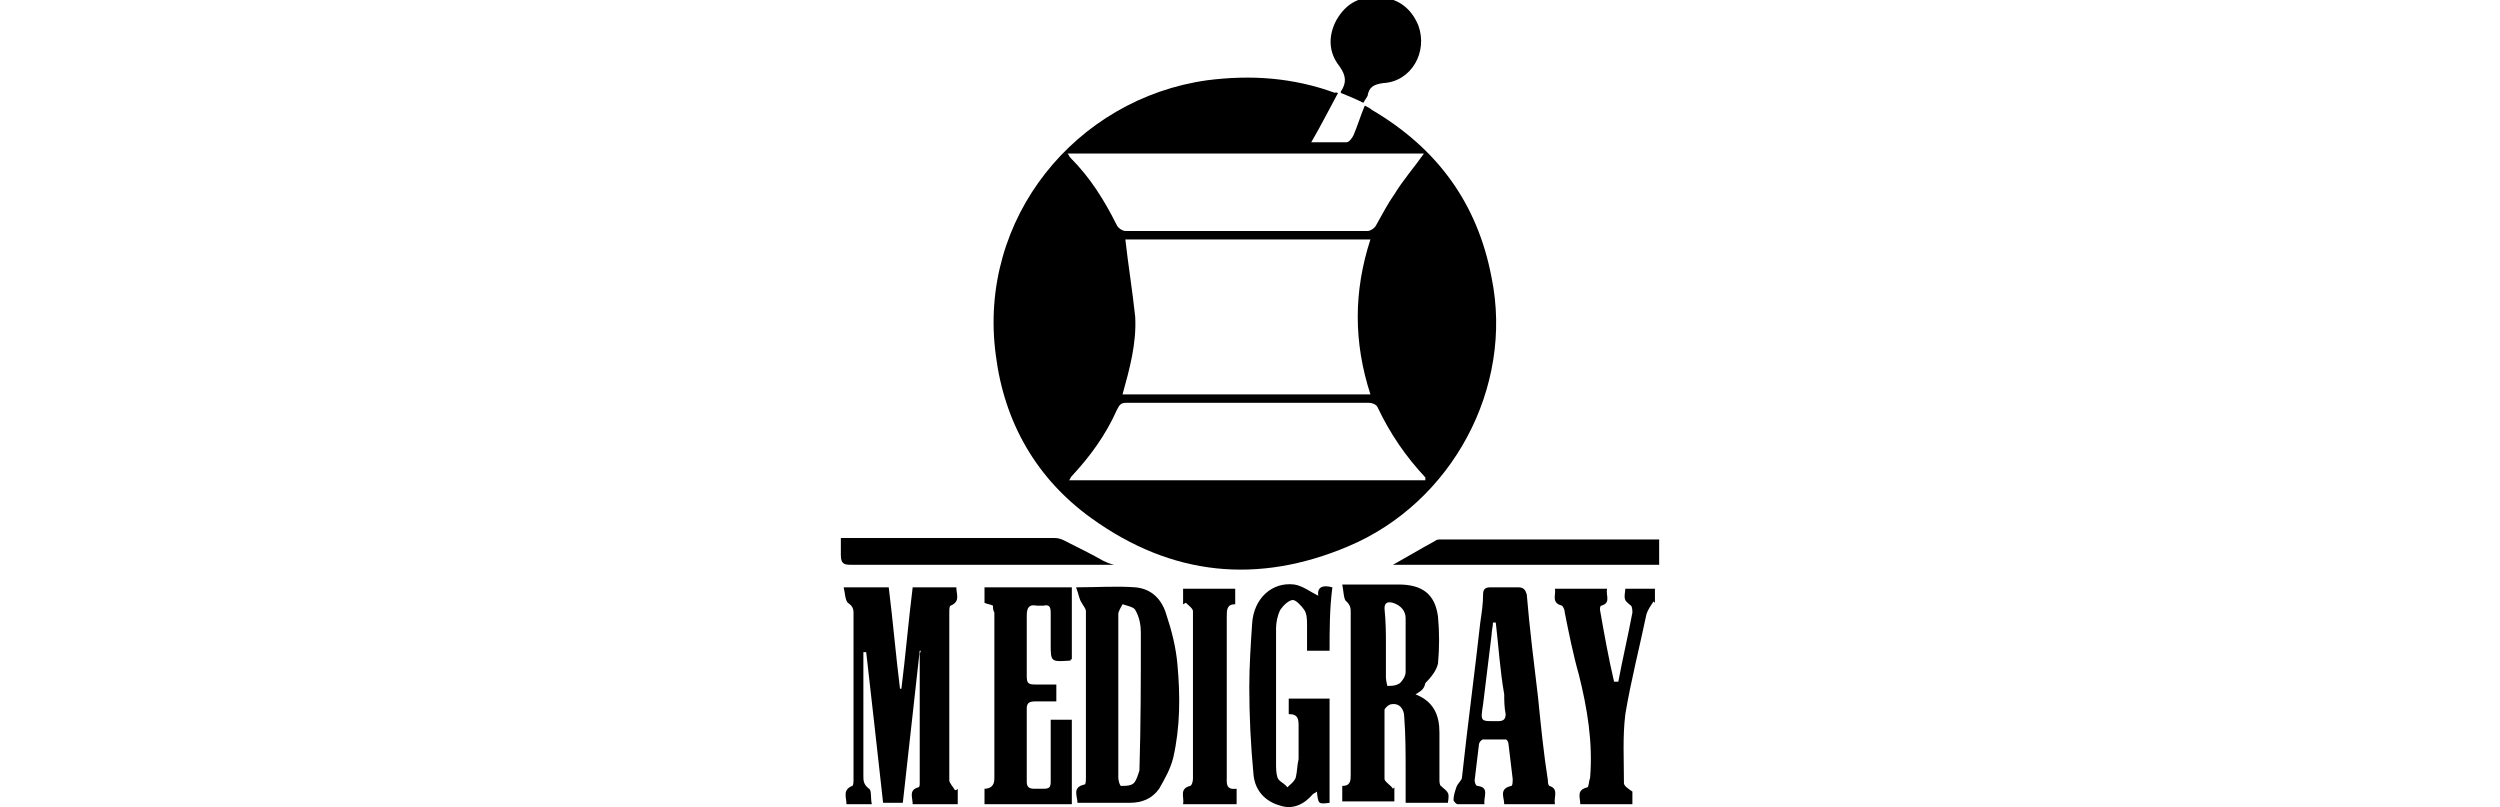
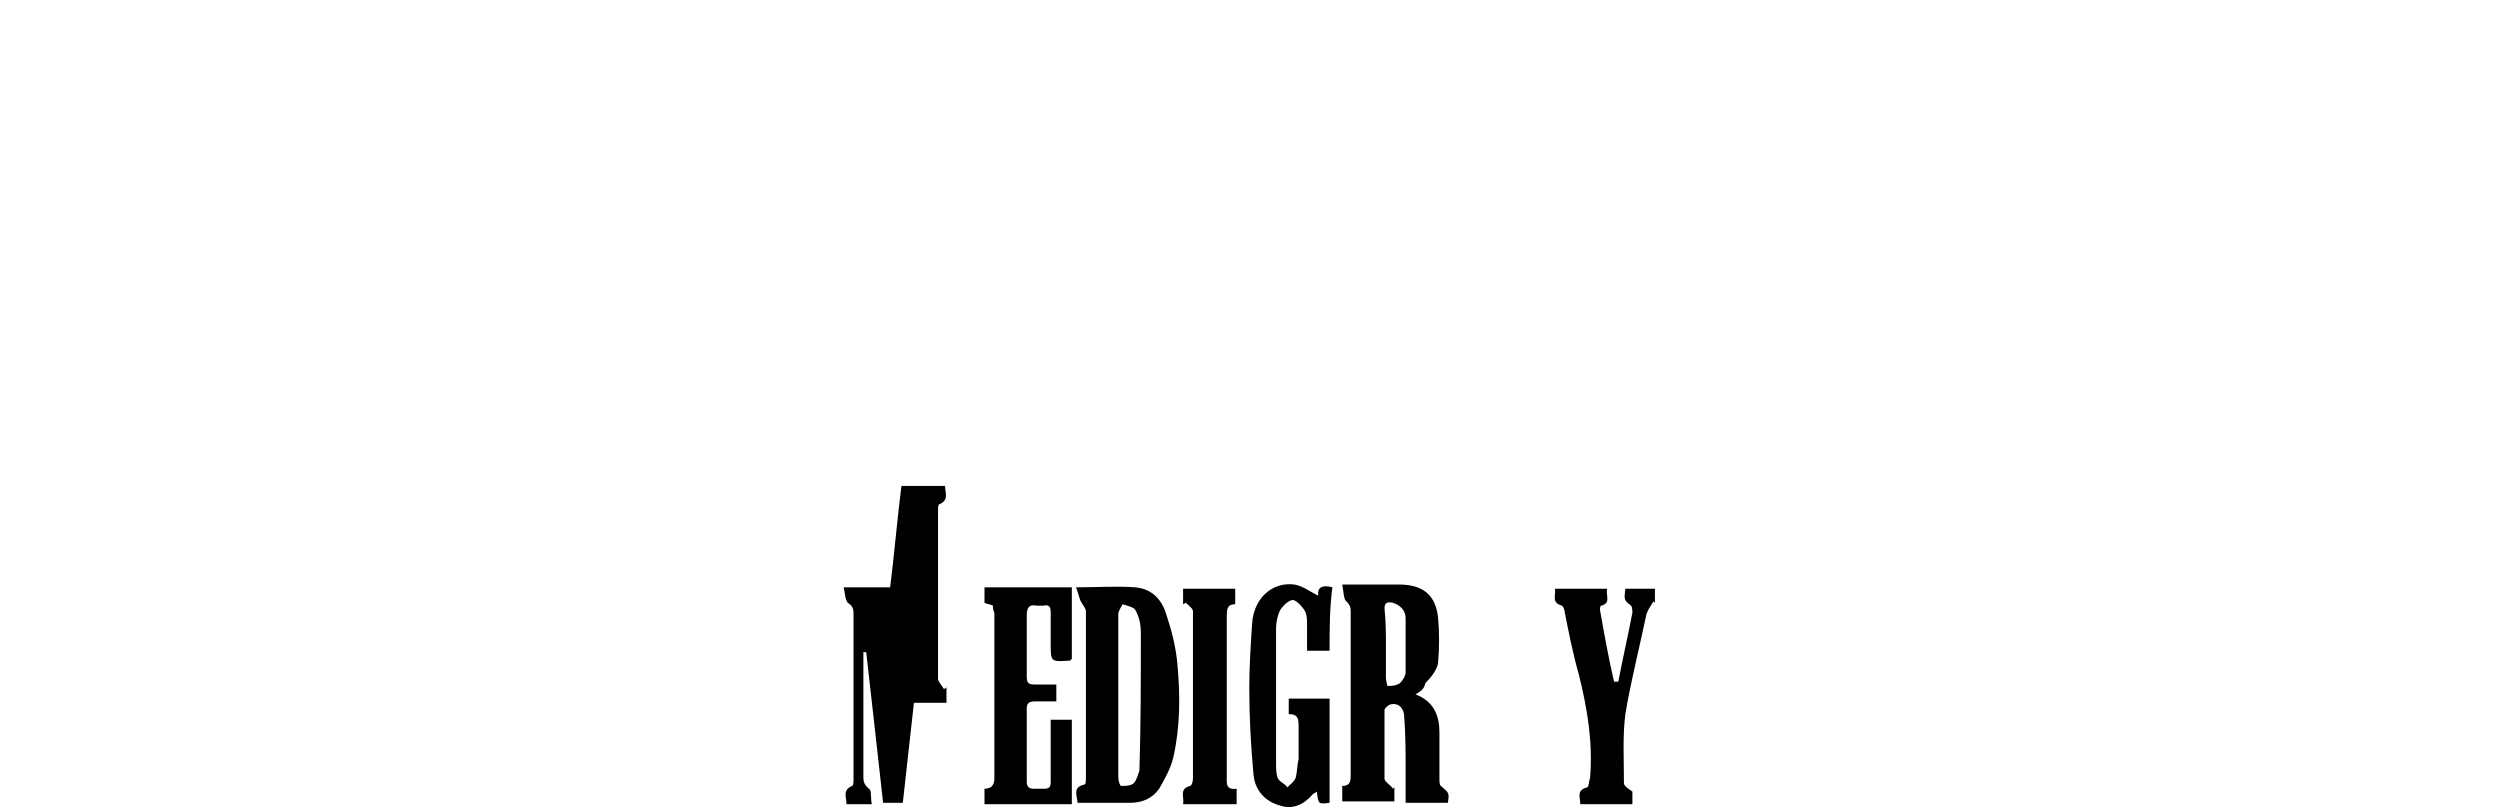
<svg xmlns="http://www.w3.org/2000/svg" version="1.1" id="Layer_1" x="0px" y="0px" viewBox="0 0 177.5 57.3" style="enable-background:new 0 0 177.5 57.3;" xml:space="preserve">
  <style type="text/css">
	.st0{opacity:0.19;fill:#010101;}
	.st1{fill:#010101;}
	.st2{fill:#4D4D4D;}
	.st3{fill:#1D1C1A;}
	.st4{fill-rule:evenodd;clip-rule:evenodd;fill:#010101;}
</style>
  <g>
-     <path d="M95,6.6c-0.6,1.1-1.2,2.3-1.9,3.5c0.9,0,1.7,0,2.5,0c0.2,0,0.4-0.3,0.5-0.5c0.3-0.7,0.5-1.4,0.8-2.1   c0.2,0.1,0.4,0.2,0.5,0.3c4.6,2.7,7.5,6.6,8.5,11.9c1.6,7.8-2.8,16-10.2,19.1c-6.4,2.7-12.5,2.1-18.2-2c-3.9-2.8-6.2-6.8-6.8-11.6   c-1.3-9.7,5.7-18.2,15-19.5c3.1-0.4,6.1-0.2,9.1,0.9C94.8,6.5,94.9,6.6,95,6.6z M97.3,17c-5.9,0-11.7,0-17.4,0   c0.2,1.8,0.5,3.6,0.7,5.5c0.1,1.9-0.4,3.7-0.9,5.5c5.9,0,11.7,0,17.6,0C96.1,24.3,96.1,20.7,97.3,17z M101.2,34.1   c0-0.1,0-0.2,0-0.2c-1.4-1.5-2.5-3.1-3.4-5c-0.1-0.2-0.4-0.3-0.6-0.3c-5.7,0-11.5,0-17.2,0c-0.4,0-0.5,0.1-0.7,0.5   c-0.8,1.8-1.9,3.3-3.2,4.7c-0.1,0.1-0.1,0.2-0.2,0.3C84.3,34.1,92.7,34.1,101.2,34.1z M101.1,10.9c-8.4,0-16.8,0-25.3,0   c0.1,0.1,0.1,0.2,0.2,0.3c1.4,1.4,2.4,3,3.3,4.8c0.1,0.2,0.4,0.4,0.6,0.4c5.7,0,11.5,0,17.2,0c0.2,0,0.5-0.2,0.6-0.4   c0.4-0.7,0.8-1.5,1.3-2.2C99.6,12.8,100.4,11.9,101.1,10.9z" />
-     <path d="M65.3,46.2c-0.4,3.6-0.8,7.2-1.2,10.8c-0.5,0-0.9,0-1.4,0c-0.4-3.6-0.8-7.2-1.2-10.7c-0.1,0-0.1,0-0.2,0c0,0.8,0,1.6,0,2.5   c0,2.1,0,4.2,0,6.3c0,0.3,0,0.6,0.4,0.9c0.2,0.1,0.1,0.7,0.2,1.1c-0.7,0-1.2,0-1.8,0c0-0.5-0.3-1,0.4-1.3c0.1,0,0.1-0.3,0.1-0.5   c0-3.9,0-7.9,0-11.8c0-0.3-0.1-0.5-0.4-0.7c-0.2-0.2-0.2-0.7-0.3-1.1c1.1,0,2.1,0,3.2,0c0.3,2.4,0.5,4.8,0.8,7.2c0,0,0.1,0,0.1,0   c0.3-2.4,0.5-4.8,0.8-7.2c1.1,0,2.1,0,3.1,0c0,0.5,0.3,1-0.4,1.3c-0.1,0-0.1,0.3-0.1,0.5c0,4,0,7.9,0,11.9c0,0.2,0.3,0.5,0.4,0.7   c0.1,0,0.1,0,0.2-0.1c0,0.3,0,0.7,0,1.1c-1.1,0-2.1,0-3.2,0c0-0.5-0.3-1,0.4-1.2c0.1,0,0.1-0.2,0.1-0.3c0-3.1,0-6.1,0-9.2   C65.4,46.2,65.4,46.2,65.3,46.2z" />
+     <path d="M65.3,46.2c-0.4,3.6-0.8,7.2-1.2,10.8c-0.5,0-0.9,0-1.4,0c-0.4-3.6-0.8-7.2-1.2-10.7c-0.1,0-0.1,0-0.2,0c0,0.8,0,1.6,0,2.5   c0,2.1,0,4.2,0,6.3c0,0.3,0,0.6,0.4,0.9c0.2,0.1,0.1,0.7,0.2,1.1c-0.7,0-1.2,0-1.8,0c0-0.5-0.3-1,0.4-1.3c0.1,0,0.1-0.3,0.1-0.5   c0-3.9,0-7.9,0-11.8c0-0.3-0.1-0.5-0.4-0.7c-0.2-0.2-0.2-0.7-0.3-1.1c1.1,0,2.1,0,3.2,0c0,0,0.1,0,0.1,0   c0.3-2.4,0.5-4.8,0.8-7.2c1.1,0,2.1,0,3.1,0c0,0.5,0.3,1-0.4,1.3c-0.1,0-0.1,0.3-0.1,0.5c0,4,0,7.9,0,11.9c0,0.2,0.3,0.5,0.4,0.7   c0.1,0,0.1,0,0.2-0.1c0,0.3,0,0.7,0,1.1c-1.1,0-2.1,0-3.2,0c0-0.5-0.3-1,0.4-1.2c0.1,0,0.1-0.2,0.1-0.3c0-3.1,0-6.1,0-9.2   C65.4,46.2,65.4,46.2,65.3,46.2z" />
    <path d="M100.5,49.3c1.3,0.5,1.7,1.5,1.7,2.7c0,1.1,0,2.2,0,3.3c0,0.2,0,0.4,0.1,0.5c0.6,0.5,0.6,0.5,0.5,1.2c-1,0-1.9,0-3,0   c0-0.7,0-1.4,0-2.2c0-1.3,0-2.6-0.1-3.9c0-0.5-0.3-1-0.9-0.9c-0.2,0-0.5,0.3-0.5,0.4c0,1.6,0,3.3,0,4.9c0,0.2,0.4,0.4,0.6,0.7   c0,0,0.1-0.1,0.1-0.1c0,0.3,0,0.6,0,1c-1.2,0-2.4,0-3.7,0c0-0.3,0-0.7,0-1.1c0.6,0,0.6-0.4,0.6-0.8c0-3.8,0-7.7,0-11.5   c0-0.3,0-0.5-0.3-0.8c-0.2-0.1-0.2-0.7-0.3-1.2c0.4,0,0.6,0,0.8,0c1.1,0,2.1,0,3.2,0c1.7,0,2.6,0.7,2.8,2.3c0.1,1.1,0.1,2.2,0,3.3   c-0.1,0.5-0.5,1-0.9,1.4C101.1,49,100.8,49.1,100.5,49.3z M98.4,45.8c0,0.8,0,1.5,0,2.3c0,0.2,0.1,0.6,0.1,0.6c0.3,0,0.6,0,0.9-0.2   c0.2-0.2,0.4-0.5,0.4-0.8c0-1.3,0-2.5,0-3.8c0-0.5-0.3-0.9-0.9-1.1c-0.4-0.1-0.6,0-0.6,0.4C98.4,44.2,98.4,45,98.4,45.8z" />
    <path d="M76.4,41.7c1.5,0,2.9-0.1,4.2,0c1.2,0.1,1.9,0.9,2.2,1.9c0.4,1.2,0.7,2.4,0.8,3.6c0.2,2.2,0.2,4.4-0.3,6.6   c-0.2,0.8-0.6,1.5-1,2.2c-0.5,0.7-1.2,1-2.1,1c-1.2,0-2.4,0-3.7,0c0-0.5-0.4-1.1,0.5-1.3c0.1,0,0.1-0.3,0.1-0.5c0-3.9,0-7.9,0-11.8   c0-0.2-0.2-0.4-0.3-0.6C76.6,42.5,76.6,42.2,76.4,41.7z M79.4,49.4c0,1.9,0,3.9,0,5.8c0,0.2,0.1,0.6,0.2,0.6c0.3,0,0.7,0,0.9-0.2   c0.2-0.2,0.3-0.6,0.4-0.9c0.1-3.3,0.1-6.5,0.1-9.8c0-0.5-0.1-1.1-0.4-1.6c-0.1-0.2-0.6-0.3-0.9-0.4c-0.1,0.2-0.3,0.5-0.3,0.7   C79.4,45.6,79.4,47.5,79.4,49.4z" />
    <path d="M70.5,43c-0.2-0.1-0.4-0.1-0.6-0.2c0-0.4,0-0.7,0-1.1c2.1,0,4.1,0,6.2,0c0,1.7,0,3.4,0,5.1c-0.1,0-0.1,0.1-0.1,0.1   c-1.4,0.1-1.4,0.1-1.4-1.2c0-0.7,0-1.4,0-2.2c0-0.4-0.1-0.6-0.5-0.5c-0.2,0-0.3,0-0.5,0c-0.5-0.1-0.7,0.1-0.7,0.7   c0,1.4,0,2.9,0,4.3c0,0.5,0.1,0.6,0.6,0.6c0.5,0,1,0,1.5,0c0,0.4,0,0.8,0,1.2c-0.5,0-1,0-1.5,0c-0.4,0-0.6,0.1-0.6,0.5   c0,1.7,0,3.5,0,5.2c0,0.3,0.1,0.5,0.5,0.5c0.2,0,0.4,0,0.7,0c0.4,0,0.5-0.1,0.5-0.5c0-1.2,0-2.4,0-3.6c0-0.2,0-0.5,0-0.8   c0.5,0,1,0,1.5,0c0,2,0,4,0,6c-2.1,0-4.1,0-6.2,0c0-0.4,0-0.7,0-1.1c0.4,0,0.7-0.2,0.7-0.7c0-3.9,0-7.9,0-11.8   C70.5,43.3,70.5,43.2,70.5,43z" />
-     <path d="M110.4,57.1c-1.2,0-2.4,0-3.6,0c0-0.5-0.4-1.1,0.5-1.3c0.1,0,0.1-0.3,0.1-0.5c-0.1-0.8-0.2-1.7-0.3-2.5   c0-0.1-0.1-0.3-0.2-0.3c-0.5,0-1.1,0-1.6,0c-0.1,0-0.3,0.2-0.3,0.4c-0.1,0.8-0.2,1.7-0.3,2.5c0,0.2,0.1,0.4,0.2,0.4   c0.9,0.1,0.4,0.8,0.5,1.3c-0.7,0-1.3,0-1.9,0c-0.1,0-0.3-0.2-0.3-0.3c0-0.3,0.1-0.6,0.2-0.9c0.1-0.3,0.4-0.5,0.4-0.7   c0.4-3.7,0.9-7.4,1.3-11c0.1-0.7,0.2-1.3,0.2-2c0-0.3,0.1-0.5,0.5-0.5c0.7,0,1.4,0,2,0c0.4,0,0.5,0.2,0.6,0.5   c0.2,2.4,0.5,4.8,0.8,7.3c0.2,2,0.4,4,0.7,5.9c0,0.1,0,0.3,0.1,0.4C110.7,56,110.3,56.6,110.4,57.1z M106.2,44.2   c-0.1,0-0.1,0-0.2,0c0,0.3-0.1,0.6-0.1,0.9c-0.2,1.6-0.4,3.3-0.6,4.9c-0.2,1.3-0.2,1.2,1.1,1.2c0.4,0,0.5-0.2,0.5-0.5   c-0.1-0.5-0.1-1-0.1-1.4C106.5,47.6,106.4,45.9,106.2,44.2z" />
    <path d="M94.4,46.2c-0.5,0-1,0-1.6,0c0-0.6,0-1.2,0-1.8c0-0.4,0-0.8-0.2-1.1c-0.2-0.3-0.6-0.7-0.8-0.7c-0.3,0-0.7,0.4-0.9,0.7   c-0.2,0.4-0.3,0.9-0.3,1.3c0,3.2,0,6.4,0,9.6c0,0.3,0,0.7,0.1,1c0.1,0.3,0.5,0.4,0.7,0.7c0.2-0.2,0.5-0.4,0.6-0.7   c0.1-0.4,0.1-0.9,0.2-1.3c0-0.8,0-1.5,0-2.3c0-0.5,0-0.9-0.7-0.9c0-0.4,0-0.7,0-1.1c1,0,1.9,0,2.9,0c0,2.5,0,5,0,7.4   c-0.8,0.1-0.8,0.1-0.9-0.8c-0.1,0.1-0.2,0.1-0.3,0.2c-0.6,0.7-1.4,1.1-2.3,0.8c-1.1-0.3-1.8-1.1-1.9-2.2c-0.2-2.1-0.3-4.2-0.3-6.2   c0-1.5,0.1-3,0.2-4.5c0.1-1.8,1.4-3,3-2.8c0.6,0.1,1.1,0.5,1.7,0.8c-0.1-0.6,0.3-0.8,1-0.6C94.4,43.2,94.4,44.7,94.4,46.2z" />
    <path d="M114.9,48.4c0.3-1.6,0.7-3.3,1-4.9c0-0.1,0-0.4-0.1-0.5c-0.5-0.4-0.5-0.4-0.4-1.2c0.7,0,1.4,0,2.1,0c0,0.4,0,0.7,0,1   c0,0-0.1-0.1-0.1-0.1c-0.2,0.3-0.4,0.6-0.5,0.9c-0.5,2.4-1.1,4.7-1.5,7.1c-0.2,1.6-0.1,3.2-0.1,4.9c0,0.2,0.3,0.4,0.6,0.6   c0,0.1,0,0.5,0,0.9c-1.2,0-2.4,0-3.7,0c0-0.5-0.3-1,0.5-1.2c0.1,0,0.1-0.4,0.2-0.7c0.2-2.5-0.2-4.9-0.8-7.3c-0.4-1.4-0.7-2.9-1-4.4   c0-0.2-0.1-0.4-0.2-0.5c-0.8-0.2-0.4-0.8-0.5-1.2c1.3,0,2.5,0,3.7,0c-0.1,0.5,0.3,1-0.4,1.2c-0.1,0-0.1,0.2-0.1,0.3   c0.3,1.7,0.6,3.4,1,5.1C114.8,48.4,114.9,48.4,114.9,48.4z" />
    <path d="M84,57.1c0.1-0.5-0.3-1.1,0.5-1.3c0.1,0,0.2-0.3,0.2-0.5c0-4,0-7.9,0-11.9c0-0.2-0.3-0.4-0.5-0.6c-0.1,0-0.1,0.1-0.2,0.1   c0-0.4,0-0.7,0-1.1c1.2,0,2.4,0,3.7,0c0,0.4,0,0.7,0,1.1c-0.6,0-0.6,0.4-0.6,0.9c0,3.8,0,7.5,0,11.3c0,0.5-0.1,1,0.7,0.9   c0,0.4,0,0.8,0,1.1C86.5,57.1,85.3,57.1,84,57.1z" />
-     <path d="M96.8,7.3c-0.6-0.3-1.1-0.5-1.6-0.7c0-0.1,0-0.1,0-0.1c0.4-0.6,0.4-1.1-0.1-1.8c-0.8-1-0.8-2.2-0.2-3.3   c0.7-1.2,1.7-1.7,3.1-1.6c1.3,0.1,2.2,0.8,2.7,2c0.7,1.9-0.5,4-2.5,4.1c-0.7,0.1-1,0.3-1.1,0.9C97,7,96.9,7.1,96.8,7.3z" />
-     <path d="M79.1,40.1c-2.8,0-5.4,0-7.9,0c-3.6,0-7.2,0-10.8,0c-0.5,0-0.7-0.1-0.7-0.7c0-0.4,0-0.7,0-1.2c0.3,0,0.5,0,0.7,0   c4.8,0,9.6,0,14.5,0c0.4,0,0.7,0.2,1.1,0.4c0.8,0.4,1.6,0.8,2.3,1.2C78.5,39.9,78.7,40,79.1,40.1z" />
-     <path d="M98.9,40.1c0.9-0.5,1.9-1.1,3-1.7c0.1-0.1,0.3-0.1,0.4-0.1c5,0,10,0,15,0c0.1,0,0.3,0,0.5,0c0,0.6,0,1.2,0,1.8   C111.4,40.1,105.1,40.1,98.9,40.1z" />
  </g>
</svg>